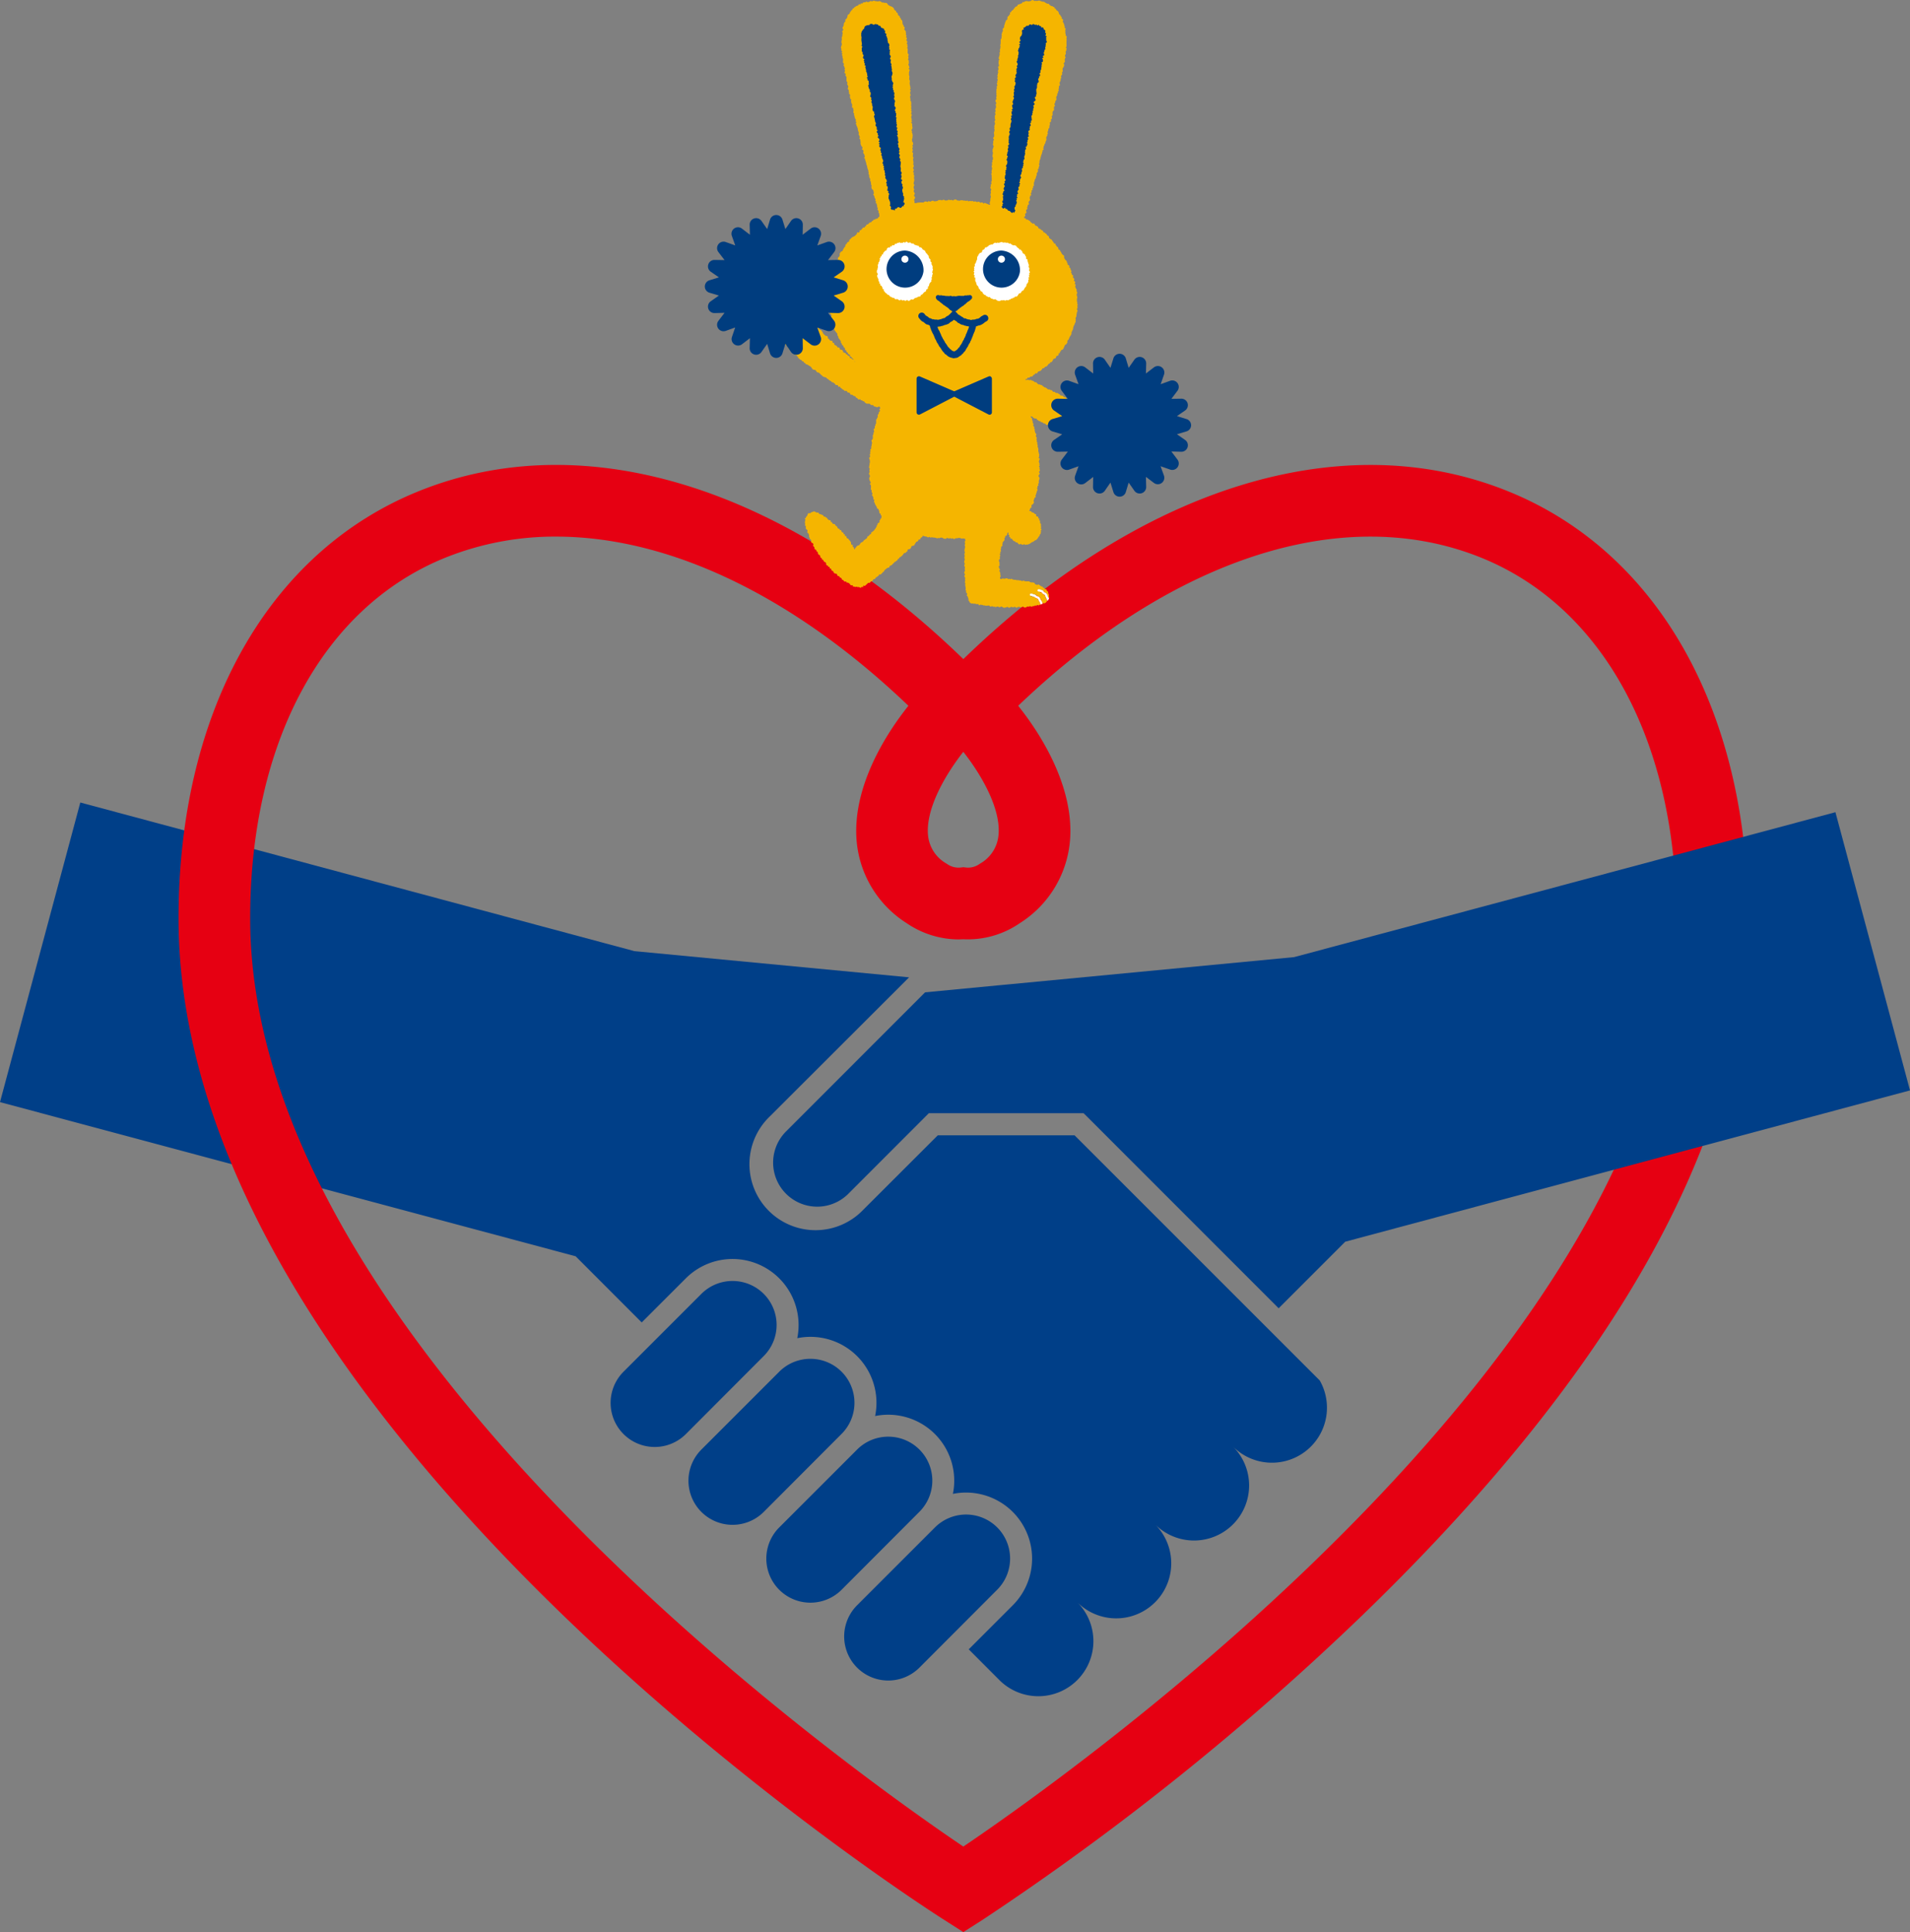
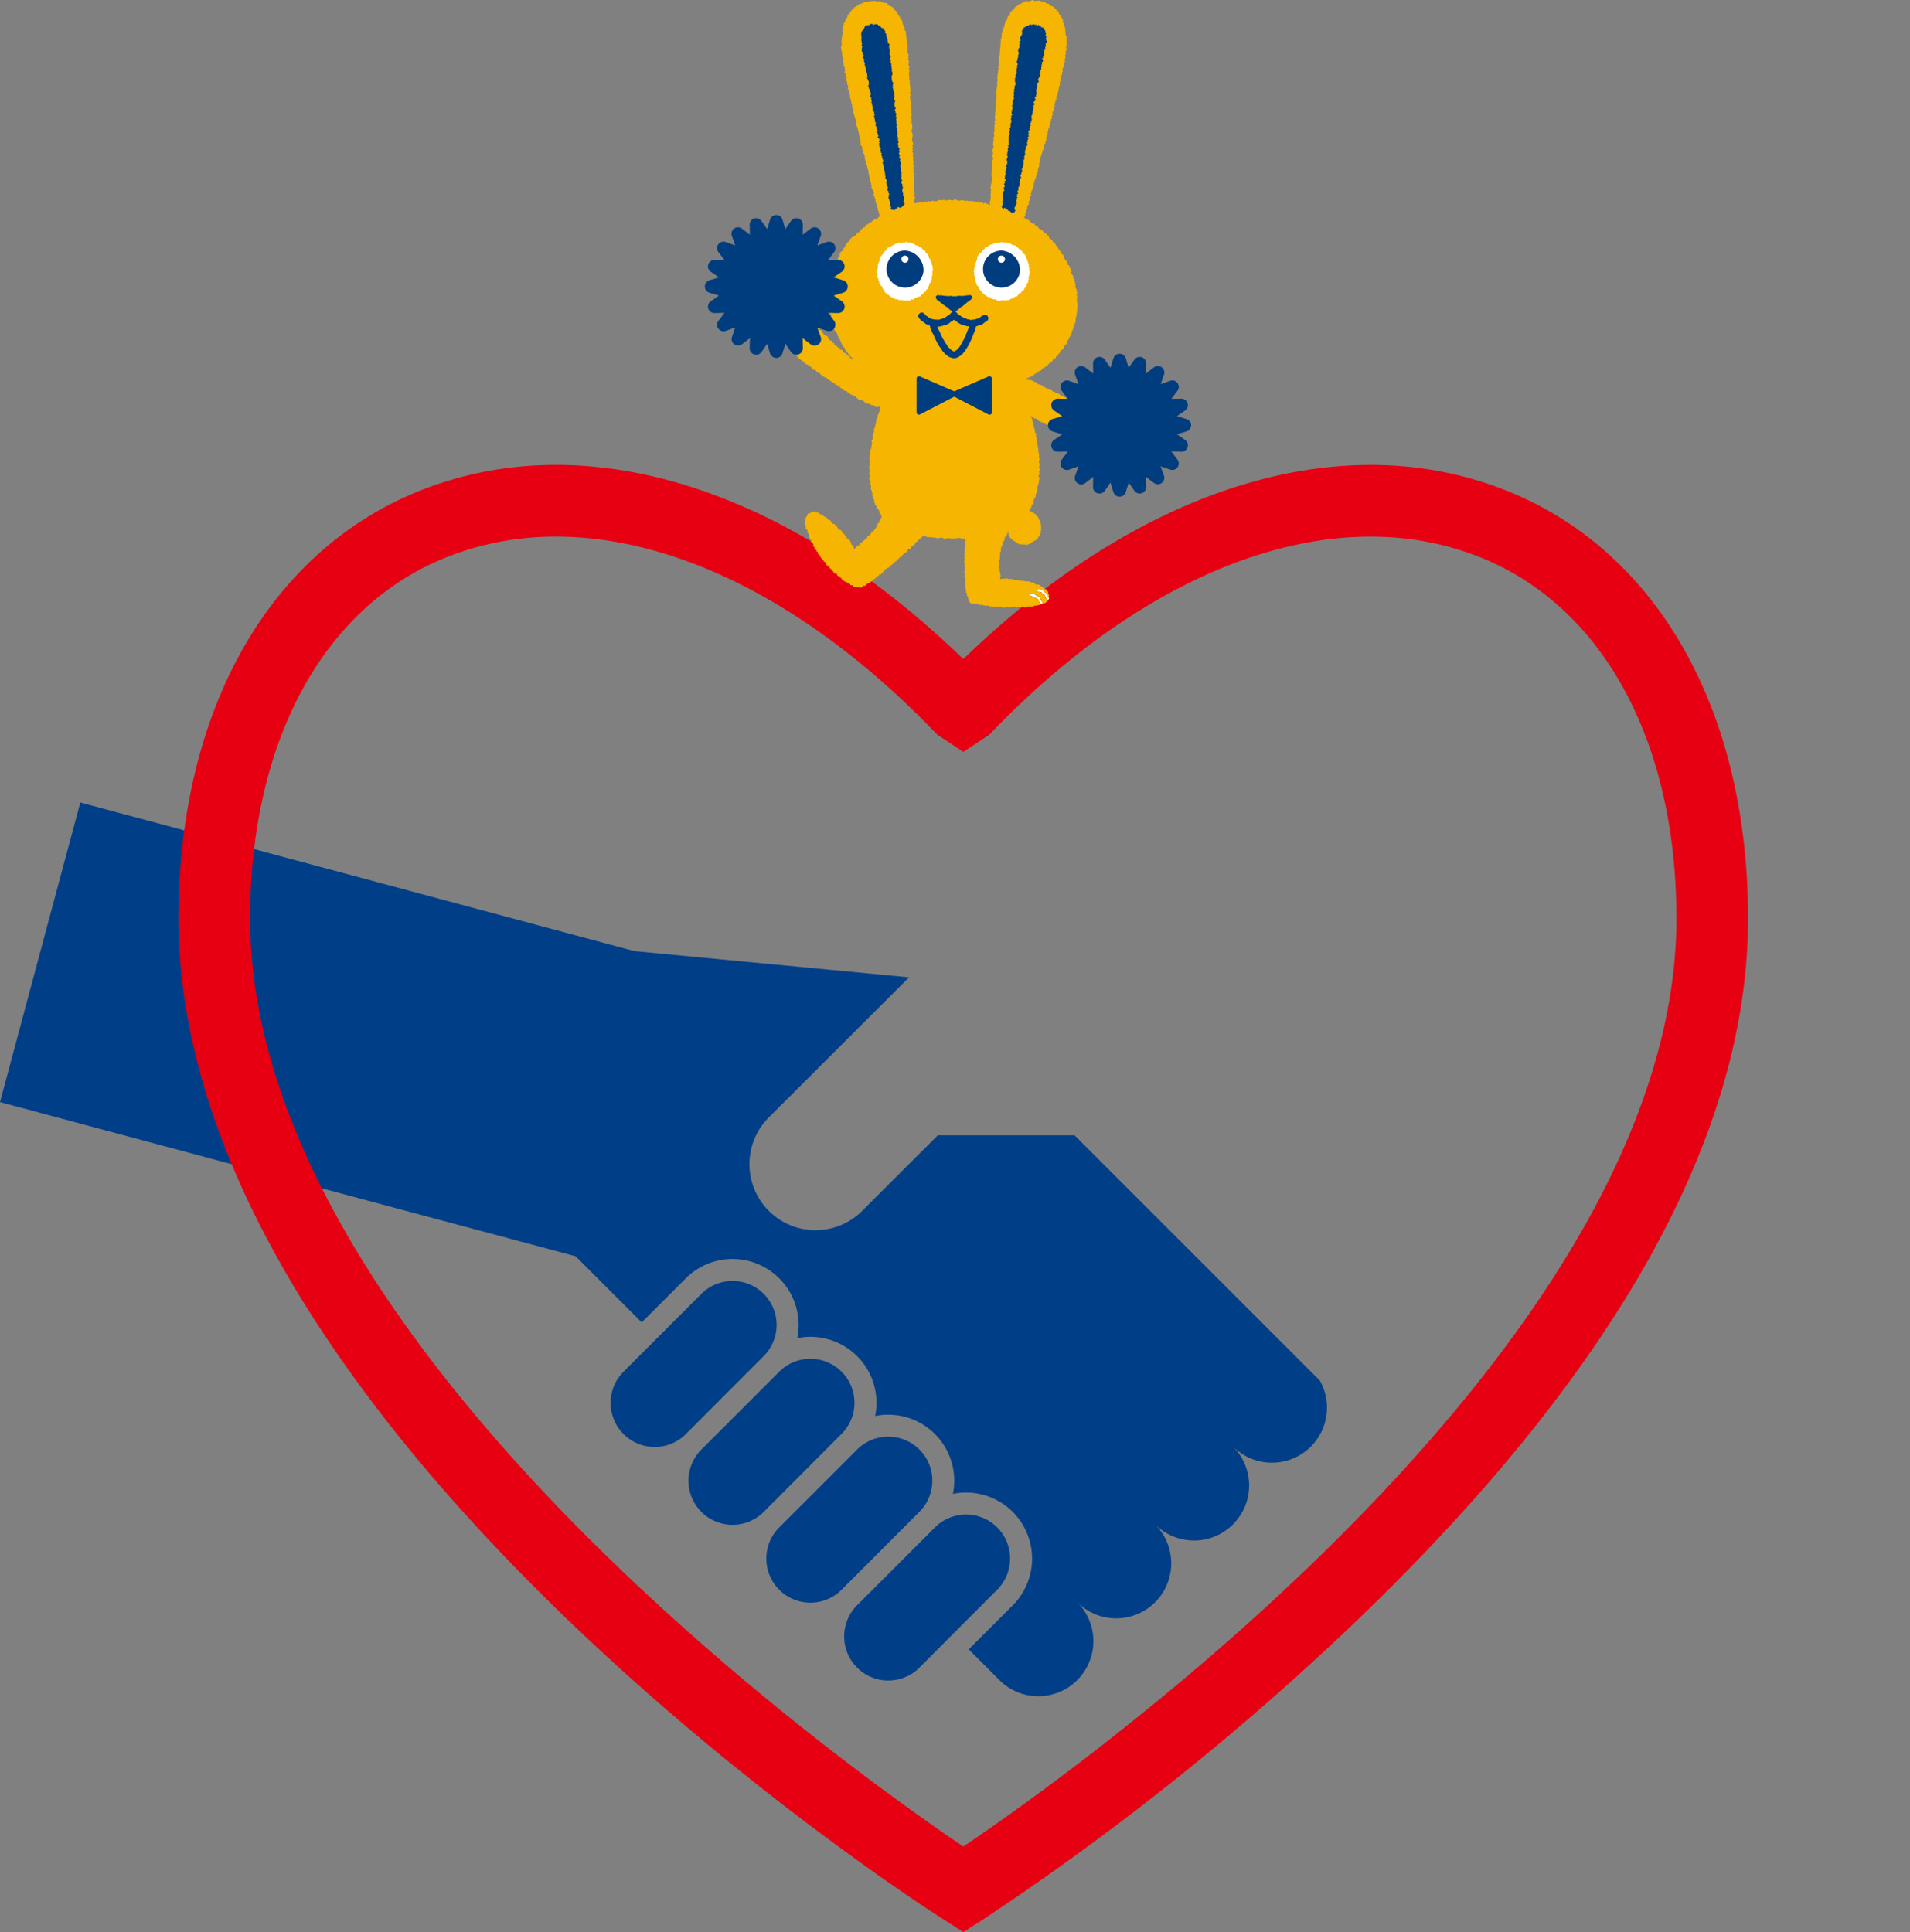
<svg xmlns="http://www.w3.org/2000/svg" viewBox="0 0 226.68 229.32">
  <rect x="0" y="0" width="226.68" height="229.32" fill="#808080" stroke="none" />
  <defs>
    <style>
      .cls-1{fill:#003f88}.cls-2{fill:#e60012}.cls-4{fill:#fff}.cls-5{fill:#003d7f}
    </style>
  </defs>
  <g id="レイヤー_2" data-name="レイヤー 2">
    <g id="レイヤー_4" data-name="レイヤー 4">
      <path d="M118.35 181.29a5.23 5.23 0 0 0-7.39 0l-9.24 9.24a5.23 5.23 0 1 0 7.4 7.4l9.23-9.25a5.23 5.23 0 0 0 0-7.39zM105.42 170.52a5.21 5.21 0 0 0-3.7 1.53l-9.24 9.24a5.23 5.23 0 0 0 7.4 7.4l9.23-9.25a5.22 5.22 0 0 0-3.7-8.92zM96.18 161.28a5.21 5.21 0 0 0-3.7 1.53l-9.24 9.24a5.23 5.23 0 0 0 7.4 7.4l9.23-9.25a5.22 5.22 0 0 0-3.7-8.92zM86.94 152.04a5.21 5.21 0 0 0-3.7 1.53L74 162.81a5.23 5.23 0 1 0 7.4 7.4l9.23-9.25a5.22 5.22 0 0 0-3.7-8.92z" class="cls-1" />
      <path d="M156.63 163.85l-29.1-29.1H111.3l-8.86 8.85a7.84 7.84 0 1 1-11.08-11.09L107.89 116l-32.6-3.11L9.53 95.25 0 130.81l68.32 18.3 7.84 7.85 5.24-5.24a7.84 7.84 0 0 1 13.22 7.11 7.83 7.83 0 0 1 9.24 9.24 7.83 7.83 0 0 1 9.23 9.24 7.84 7.84 0 0 1 7.11 13.22l-5.23 5.23 3.64 3.65a6.53 6.53 0 0 0 9.24 0 6.53 6.53 0 0 0 0-9.24 6.53 6.53 0 0 0 9.24-9.24 6.53 6.53 0 0 0 9.24 0 6.53 6.53 0 0 0 0-9.24 6.53 6.53 0 0 0 10.3-7.84z" class="cls-1" />
      <path d="M114.33 229.32l-2.29-1.46c-3.71-2.36-90.85-58.58-90.85-118.86 0-24.58 10.68-43.55 28.58-50.73 19.65-7.9 43.54-.43 64.56 19.96 21.01-20.39 44.9-27.85 64.55-19.96 17.9 7.18 28.58 26.14 28.58 50.73 0 25.51-15.39 53.33-45.74 82.68a318.33 318.33 0 0 1-45.1 36.18zM66 63.69a34.86 34.86 0 0 0-13.07 2.47C38.38 72 29.69 88.02 29.69 109c0 50.48 70.9 100.88 84.64 110.17 13.74-9.29 84.63-59.7 84.63-110.17 0-20.98-8.7-37-23.25-42.84-17.27-6.93-39.07.93-58.31 21.05l-3.07 2.03-3.08-2.03C96.61 71.9 80.5 63.69 66 63.69z" class="cls-2" />
      <path fill="#f5b500" d="M134.41 48.79l-.07-.12-.18.02-.06-.15-.15-.01-.13-.03-.09-.1-.13-.02-.12-.07-.13-.06-.14.09-.13-.04-.12.08-.13-.02-.12.06-.13.02-.14.01h-.14l-.11.08-.13.04-.09.11-.14.01-.1.09-.07.16-.17-.06-.1.1-.13.06-.14-.01-.11-.09-.11-.08-.14.02-.14-.01-.12-.03-.13-.03-.12-.07-.12-.04-.1-.1-.15.04h-.14l-.08-.17-.15.03-.13-.01-.14-.02-.1-.09-.1-.12-.12-.03-.15.02-.11-.08-.11-.07h-.14l-.13-.01-.09-.11-.12-.06-.1-.09-.12-.04-.13-.02-.14-.02-.09-.1-.1-.09-.12-.05-.16.04-.08-.14-.16.03-.12-.04-.11-.08-.11-.05-.09-.13-.15.02-.09-.12-.11-.07-.13-.02-.13-.03-.08-.14-.12-.04-.1-.09h-.14l-.13-.04-.09-.11-.16.02-.1-.1-.08-.11h-.15l-.1-.09-.15.01-.12-.06-.09-.09-.11-.08-.14-.02-.1-.09-.11-.06-.09-.11-.14-.02-.11-.07h-.15l-.11-.07-.1-.1-.09-.1-.15.01-.1-.09-.11-.08-.14-.02-.11-.09-.14.03-.14-.03-.14-.02-.15.04-.13-.06.11-.05.13-.03.06-.15.17.02.1-.08.11-.07h.15l.1-.08.08-.13.13-.03.07-.15.18.04.08-.12.08-.11.12-.05.14-.03.1-.08.09-.11.07-.12.15-.02.1-.09.09-.09.15-.03.09-.1.08-.11.08-.1.13-.05.06-.13.15-.03.08-.1.07-.12.05-.13.13-.06.14-.04.06-.13.04-.14.16-.03.1-.09-.01-.18.16-.04.01-.16.11-.08.04-.12.15-.05.1-.09.05-.13.05-.12.05-.12.07-.12.14-.06.06-.12.07-.11-.02-.16.08-.1.09-.1.05-.13.05-.12.06-.11.08-.11.06-.11.03-.13v-.15l.08-.1.03-.13.08-.11-.01-.14.06-.12.01-.13.09-.1.03-.13.05-.12.08-.12-.03-.14.05-.12-.05-.14.04-.13.07-.12.01-.13.01-.13.03-.12.01-.13.09-.13-.06-.13-.03-.13.08-.13-.02-.13-.01-.13.05-.13-.08-.13.04-.13-.07-.13.02-.13-.02-.13.06-.13-.02-.13-.03-.13-.04-.12.06-.14.02-.14-.08-.12.01-.13-.02-.13-.09-.11-.04-.13-.02-.13.07-.15-.15-.1.08-.15-.02-.13-.15-.09.06-.15-.03-.13-.13-.1.01-.13.01-.14-.16-.09v-.14l-.1-.1.08-.17-.09-.1-.03-.13-.03-.13-.14-.08.04-.16-.09-.1-.14-.08.01-.15-.09-.1-.01-.14-.09-.1-.1-.09-.07-.11-.06-.12.01-.15-.05-.13-.12-.07-.1-.1-.06-.12-.05-.12-.1-.09-.02-.14-.16-.05-.04-.13-.03-.14-.13-.06-.06-.12-.1-.09-.01-.16-.18-.02-.04-.13-.09-.09-.07-.12-.07-.11-.12-.07-.12-.07-.08-.1-.02-.16-.11-.07-.11-.07-.05-.14-.13-.06-.08-.1-.15-.03-.05-.13-.09-.1-.13-.05-.08-.1-.13-.05-.12-.06-.05-.14-.09-.09-.12-.06-.13-.04-.06-.14-.09-.1-.18.03-.08-.11-.12-.05-.07-.14-.11-.06-.11-.08-.12-.05-.14-.01-.07-.15-.16-.02.01-.15.14-.09-.04-.15.01-.13.15-.09-.01-.14-.04-.15.07-.11.11-.1-.06-.16.08-.11-.01-.14.14-.09.01-.13-.05-.15.09-.11.09-.11.01-.13-.06-.15.06-.12.01-.13.15-.09-.08-.16.07-.12.04-.12-.01-.14.13-.1-.04-.14.11-.1-.03-.15.13-.1-.04-.14.02-.13.01-.13.08-.12-.01-.13.07-.12.07-.11.02-.13.04-.13.07-.11-.04-.15.07-.12.08-.11.03-.13-.05-.14.12-.1v-.14l.04-.12.06-.12-.08-.16.08-.11-.01-.14.02-.12.03-.13.07-.12v-.13l.05-.12.03-.13.03-.12.07-.12.01-.13.06-.12-.01-.14.15-.1-.06-.15.05-.12.01-.13.08-.11.01-.13.11-.11v-.14l.06-.11.05-.12.01-.14-.03-.14.04-.12.1-.12-.02-.13.1-.11-.06-.15.04-.13.05-.12v-.14l.08-.11.07-.12-.03-.14.07-.12.01-.13-.03-.14.13-.11.04-.12-.03-.14.11-.11.03-.13-.06-.15.11-.11.01-.13-.01-.14.01-.13.06-.12.12-.11-.01-.13-.01-.14.02-.13.12-.11-.09-.16.03-.12.09-.12-.02-.14.11-.11.04-.12-.02-.14-.01-.14.07-.12.07-.12-.04-.14.13-.1-.04-.15.12-.1-.04-.15.03-.13.03-.12-.02-.14.13-.11V10l-.06-.15.07-.12.04-.12.05-.13-.02-.14.1-.11-.06-.14.05-.13.09-.11.01-.13-.02-.14.09-.11-.01-.14-.02-.14.03-.12.11-.11.02-.13.06-.12-.09-.15.07-.12.09-.11-.02-.14-.01-.13.04-.13.07-.12-.08-.14.02-.13.07-.12.02-.13-.05-.13.09-.12v-.13l.06-.13-.1-.13.08-.14-.01-.13.01-.13-.02-.13.02-.13-.02-.14.04-.13-.04-.13.03-.13.01-.14-.14-.12.03-.13-.06-.13.01-.13v-.14l-.02-.12.06-.15-.13-.11.01-.14-.04-.12-.03-.13-.05-.12-.06-.12-.06-.11.06-.17-.08-.11-.12-.09.03-.16-.12-.08-.03-.14-.13-.07-.05-.13-.04-.12-.06-.13-.11-.08-.11-.07-.05-.14-.13-.05-.04-.15-.14-.04-.1-.09-.15-.01-.1-.09-.11-.06-.08-.13-.15.01-.12-.06-.11-.06-.11-.08-.13-.05h-.13l-.13-.05-.12-.04-.13-.05-.14.03-.13.03-.13-.03-.13.03-.13-.07-.13-.05-.13.05-.12.09h-.13l-.13.03-.14-.05-.13.02-.13.02-.11.1-.15-.03-.08.16-.12.03-.12.06-.13.04-.13.04-.06.14-.11.08-.14.03-.05.14-.11.08-.06.12-.1.08-.12.07-.04.13-.15.06.04.18-.11.09-.05.12-.12.08-.06.12.02.15-.06.12-.14.08-.02.13-.07.12-.02.13-.04.13-.06.12.03.14-.09.11-.1.11.01.14.02.13-.1.12v.13l-.07.12.04.14-.04.13.01.13-.03.13-.09.12.02.14-.01.13v.13l-.01.13-.05.13.05.13-.03.13v.13l-.06.13.01.13.02.13-.08.12.04.14-.02.13-.04.12-.03.13-.05.13.1.13-.08.13-.01.13-.01.13v.13l.04.13.01.13-.12.13.05.13.02.13-.06.13-.02.13.05.13-.07.13v.13l-.06.12.08.14-.09.12.05.14.03.13-.08.13.04.13-.09.12.06.14.02.13-.11.12.06.14-.05.12-.03.13.03.14-.05.12.06.14-.05.12.05.14-.02.13-.05.13.08.13-.12.12-.03.13.04.14.08.13-.09.13.01.13.03.13-.01.13-.06.13-.03.13.06.13-.05.13-.04.13.09.13-.08.13-.03.13.02.13-.02.13.06.14-.04.13-.07.12.08.14v.13l-.06.13-.03.13.03.13-.04.13.05.14-.02.13-.03.13-.05.13.05.13-.01.13.02.14-.09.12-.05.13.11.14-.07.13-.04.13.03.13-.05.13.01.13.09.14-.05.13-.03.12-.06.13.01.14-.02.13.07.13-.05.13.01.13-.06.13.08.14v.13l.01.13-.1.12.06.14-.1.12.03.14v.13l-.05.13.01.13.06.14-.05.13v.13l-.05.13.06.13-.08.13.03.13.03.13-.02.14.03.13-.02.13.03.13-.07.13-.01.13.04.13-.12.13.04.13-.05.13-.02.13.11.14-.02.12-.06.13.05.13-.04.13-.03.13.03.13.03.14-.04.12-.03.13.01.13-.03.13-.04.13-.02.13.07.16-.16-.02-.12-.06-.12-.05-.13-.04-.12-.07-.15.11-.11-.15-.13.01-.14.03-.11-.11-.13-.02-.14.05-.13-.06-.12-.04-.14.06-.12-.1-.14.03-.13-.02h-.13l-.13.04-.12-.11-.14.07-.13-.06-.13.02-.13-.04-.13-.01h-.13l-.14.06-.12-.03h-.14l-.12-.11-.14-.01-.13.03-.13.1-.13-.09-.13.03-.13-.01-.13-.04-.13.09h-.13l-.14.01-.13-.09-.13.01-.13.07-.13-.06-.13.02-.13-.01-.13.11-.12.02-.13.02-.13.01-.14-.08-.13.02-.13.06-.12.05-.14-.1-.12.13-.14-.05-.13-.02-.13.04-.12.1-.13-.02-.13.01-.13-.01-.13.02h-.14l-.12.04-.13.02-.08.01-.08-.08.03-.13-.05-.13v-.12l.11-.14-.01-.13-.11-.12.01-.13.08-.14-.04-.12-.09-.13.01-.13.06-.13-.07-.13-.01-.13.02-.13.08-.13-.1-.13.01-.13.02-.13.04-.13.01-.13-.03-.13-.01-.13.03-.13-.01-.13-.09-.13.09-.13-.13-.12.05-.14.06-.13-.1-.13v-.13l.08-.13-.01-.13-.07-.13.04-.13-.01-.13-.01-.13-.03-.13.01-.13.05-.13-.09-.13.01-.12v-.13l.04-.14-.09-.12-.02-.13.08-.13-.07-.13v-.13l.08-.14-.1-.12.11-.14-.01-.13-.02-.13-.1-.12.01-.13-.02-.13.07-.14-.01-.13.03-.13-.02-.13-.01-.13-.08-.13.04-.13-.08-.12.06-.14.07-.13-.02-.13-.03-.13v-.13l.01-.13-.13-.13.11-.13-.07-.13.04-.13-.04-.13-.03-.13.03-.13.05-.14-.09-.13.03-.13.04-.13-.08-.13.07-.13-.07-.13.04-.14-.01-.12-.03-.14.04-.13-.03-.13.01-.13-.11-.13.03-.13-.03-.13-.01-.13-.02-.13.09-.14-.07-.12-.01-.14.02-.13.06-.13-.11-.13.1-.14-.06-.12.01-.14-.05-.12-.01-.14-.02-.12.03-.14v-.13l-.06-.13-.02-.13.02-.13.01-.13-.05-.13-.01-.13.01-.13v-.13l.06-.14.01-.13-.12-.12.11-.14-.05-.13-.05-.13-.04-.12.08-.14-.04-.13.04-.13-.11-.12.02-.14.04-.13-.05-.13.04-.13.02-.13-.12-.12v-.26l.01-.14V5.8l-.08-.12.09-.14-.07-.12.05-.13-.12-.12.08-.14-.01-.13-.11-.12.05-.13.03-.14-.13-.11.1-.15-.11-.11.04-.14-.04-.12.01-.14-.07-.12-.12-.1.03-.14.03-.14-.13-.1-.01-.14-.1-.1-.02-.13-.02-.13-.01-.14-.06-.11-.11-.1-.02-.13-.11-.08-.01-.15-.12-.08-.09-.09-.01-.15-.08-.1-.12-.07-.02-.15-.12-.06-.09-.09-.04-.14-.09-.1-.11-.08-.12-.06-.12-.04-.12-.06-.11-.07-.08-.11-.09-.11-.13-.04-.15.02-.11-.06-.14.02-.11-.07-.12-.07-.12-.05-.14.05-.12-.01-.13-.02-.13-.01-.13-.06-.13.05-.12.05-.14-.07-.12.09-.12.05-.13.01-.15-.07-.11.1-.14-.01-.13.03-.09.13-.16-.04-.08.15-.17-.05-.07.14-.12.06-.14.03-.09.1-.12.05-.08.12-.13.05-.04.14-.11.07-.07.12-.09.1-.03.14-.11.08-.11.08-.04.13-.02.14-.06.11-.07.11-.13.09.05.16-.09.1-.08.11-.04.13v.13l-.05.13-.07.12-.04.12.11.16-.06.12-.1.12.09.14-.03.13-.02.12v.14l-.06.12-.02.13.03.13-.03.13-.02.13-.01.13.05.13-.01.14-.04.13-.05.13v.13l.07.13-.05.14.14.12-.11.14.12.12-.06.14.05.12.03.13-.01.13.08.12-.02.13.01.13-.04.14.11.11.03.13-.05.14.09.11.03.13.05.12-.06.15.08.11-.07.15.01.13.15.1-.07.15.09.12.06.12-.01.13v.27l.04.12.09.12-.06.14.05.12.07.12.03.13-.07.15.02.13.12.1-.03.14.06.12-.03.15.12.1.02.13-.03.14.03.12.03.13.13.11-.07.14.06.12-.01.14.1.11v.27l-.01.13.15.1-.01.14.05.12-.03.14v.14l.11.1-.05.15.08.12v.13l.05.12.05.12.08.12-.08.15.14.11-.11.15.08.12.02.13.07.12.04.12.05.13v.13l.04.12.04.13.05.12-.05.15.07.12.05.12.04.13-.07.15.12.1.01.14.02.13.01.13-.01.14.06.12.04.12.1.11.04.13-.08.15.15.1.05.13-.05.14.05.13.09.11.02.13.05.13-.1.16.13.1-.01.14.07.12.01.13.07.12-.01.13.06.12.04.13.02.13.03.13.05.12.05.13v.13l.05.13-.05.14.1.11-.01.14.02.13.05.13.08.11-.04.14.07.12.03.13.02.13v.14l.08.11-.05.15.03.13.04.12.13.1.06.12.01.14.05.12-.09.16.07.11.07.12.01.13.07.12.06.12-.05.15.12.1-.08.15.15.1v.13l.05.13-.02.14.1.11-.06.15.07.11.09.11-.04.15.09.11.01.13.02.12v.13l-.1.06-.08.12-.11.08h-.15l-.09.1h-.15l-.08.13-.12.05-.08.12-.13.04-.12.05-.08.11-.11.07-.14.03-.05.15-.11.07-.07.12h-.17l-.07.11-.1.09-.07.11-.17.02v.19l-.11.08-.18-.03-.03.18-.09.09-.09.1-.1.08-.12.06-.13.06-.11.08-.08.1-.1.08-.09.1-.01.16-.14.06-.11.08-.03.14-.13.06-.04.14-.02.14-.11.08-.06.12-.07.11-.04.13-.09.1-.15.06-.06.11-.08.11.02.16-.03.13-.08.11-.11.09.01.15-.05.12-.06.11-.15.08-.05.12v.14l-.09.11.06.16-.05.12-.1.1-.01.13-.05.12-.08.12-.02.13-.05.12-.02.13.01.14-.05.12-.09.11.02.14-.01.13-.09.12.1.15-.13.11-.02.13-.03.13.04.13.03.14-.1.12-.01.13.05.14-.04.12.02.13-.08.13.08.14-.09.12.12.14-.1.13.1.13-.09.13-.01.13.02.13.11.13-.07.13.05.13-.04.13-.01.14.07.12.04.13.04.12-.08.15.02.13.13.11.05.12-.07.15.03.13.03.12.1.11-.06.15.09.11-.01.14.14.1.04.12.01.13.07.12L99 39l.03.13.05.12.09.1.08.12.1.09.03.13.01.14.1.1v.14l.07.11.09.1.06.12.09.1-.02.16.1.09.03.14.1.09.08.1.04.13.12.08.03.14.04.12.13.07.01.16.14.06.04.14.11.08.13.06v.17l.12.06.1.09.07.11.11.08.05.14.07.11.18.1-.19-.08-.04-.15-.11-.08-.12-.05-.09-.11-.15-.02-.04-.15-.09-.1-.13-.04-.07-.12-.14-.04-.06-.13-.14-.04-.13-.05-.04-.15-.07-.11-.13-.05-.16-.02-.02-.17-.1-.08-.17-.01-.05-.13-.11-.08-.12-.06-.11-.08v-.18h-.18l-.01-.19-.11-.07-.16-.01-.09-.1-.08-.1-.12-.07v-.18l-.09-.1-.16-.01-.1-.09-.1-.08-.09-.09-.06-.12-.06-.12-.08-.1-.08-.11h-.18v-.18l-.18-.04.01-.14-.07-.13.09-.14-.1-.13.08-.13.04-.13-.03-.13-.09-.13.04-.13-.04-.13.02-.13-.09-.12-.01-.13-.07-.11-.05-.12-.01-.13-.03-.15-.11-.08-.1-.09-.08-.09-.1-.1-.12-.04-.13-.05-.12-.05-.1-.09-.11-.06h-.14l-.1-.12-.13-.02-.14.04-.13.01-.13-.12-.12.1-.14-.08-.14.01-.1.13-.13.03-.09.09-.14.02-.12.05-.13.05-.09.1-.01.18-.11.07-.09.09-.13.08-.05.12.01.15-.14.08v.15l-.11.09.05.16-.08.11.03.14-.09.11-.08.12.04.14-.05.13.04.13-.07.13-.02.13-.02.13-.05.13.04.13.01.13-.04.13.11.13-.05.13.06.13.01.13v.13l-.05.14.08.12-.03.14.1.11.07.11.01.13-.03.16.1.09.15.06.06.12.04.12.08.11.09.1.15.03.07.12.07.11.08.1.05.14.15.03.09.1.14.03.08.11.11.07.03.16.12.06.08.11.13.05.1.07.08.11.15.03.05.14.13.04.07.12.14.04.12.05.11.08.11.07.11.06.08.11.08.11.08.11.13.04.15.02.1.08.07.13.11.08.14.02.1.08.1.1.09.1.11.07.08.1.13.06.13.04.13.03.09.1.11.08.11.07.09.1.12.05.11.08.09.1.15.01.09.1.11.07.07.14h.15l.13.04.04.18.18-.04.07.14.11.06.09.1.12.06.1.08.1.09.16-.02.11.07.07.13.15.01.11.05.05.17.14.03.14.02.08.11.14.03.11.05.07.14.13.04.09.12.11.07.17-.05.08.13.14.01.1.1.14.01.08.14.11.07.11.07H103.14l.12.04.1.12.13.01h.14l.09.15.13.03.13.03.12.06.15-.08h.13l.08.11.01.1-.12.09.09.17-.06.12-.1.1.01.14-.1.11-.04.12.04.15-.09.11-.03.13-.11.1.03.15-.03.12.04.15-.11.1.02.14-.1.11.02.14-.04.12-.11.11.04.14.03.14-.09.11.01.14-.05.12-.05.12.03.14-.02.13-.01.13-.14.11.01.13.05.14v.13l-.05.13.01.13-.06.12.02.14-.03.12-.12.12.08.14-.1.12.07.14-.09.12.02.13.03.14-.11.12v.13l.06.14.01.13.02.13-.04.13-.01.13-.02.13-.02.13-.03.13.09.13-.03.13-.01.13.04.13-.08.14v.13l.08.12.03.13-.06.14-.04.13.04.13.03.13.09.12.03.13-.12.15.14.11.01.13v.13l-.01.13-.01.14.11.11-.03.14.06.12.07.12-.09.16.09.11.05.12.06.12-.04.14.15.1-.06.15.04.13.07.12.03.12.07.12.07.11.06.11.03.14.15.07.04.12.06.11.02.15.02.13.14.07v.16l.12.07-.04.12.01.14-.12.1-.03.13-.1.09.04.17-.12.09-.13.07-.01.15-.09.1-.02.14-.08.11-.06.12-.09.09-.07.12-.11.08-.09.09-.14.06v.17l-.14.06-.08.1-.09.1-.13.05-.04.15-.08.11-.12.06-.1.09-.11.07-.07.13-.12.06-.12.06-.09.1-.07.12-.09.1-.14.03-.12.07-.07.12-.1.08-.02.07-.05.13-.09-.13-.02-.14-.14-.07.04-.18-.17-.05-.06-.12v-.16l-.08-.11-.07-.11-.11-.09-.05-.12-.15-.05-.08-.11-.02-.15-.18-.03.01-.17-.16-.05-.01-.16-.15-.04-.08-.1-.04-.15-.16-.03-.06-.13-.14-.04-.08-.1-.05-.14-.12-.07-.09-.09-.06-.13-.17-.01-.11-.07-.05-.14-.15-.03-.01-.19-.16-.02-.12-.06-.09-.09-.07-.13-.12-.05-.1-.09-.15-.01-.07-.14-.12-.06-.12-.05-.13-.04-.12-.04-.08-.15-.14.01-.13-.03-.12-.07-.12-.05-.14.05-.12.04-.12.05-.09.09-.18-.02-.1.09-.04.14-.06.12-.1.09-.03.12-.14.09.1.15-.06.12-.01.13-.01.13.06.12-.07.14.13.11v.13l-.02.14.09.11.12.09v.13l-.03.16.13.08.05.12.05.12-.02.15.06.11.02.14.11.09.08.11-.03.15.06.12.15.07.08.11-.05.17.07.11.1.09v.15l.07.11.15.06.01.15.13.06.04.13.03.14.1.09.12.07.04.13.03.14.14.06.02.15.14.05.06.12.07.11.14.06.09.09.01.16.06.12.15.04.05.13.16.03v.17l.17.03.03.15.09.1.13.05.05.14.08.1.14.04.15.03.05.14.07.11.16.02.06.13.12.06.11.07.04.16.14.03.08.11.1.09.17-.02.07.13.15.01.11.06.1.07.08.13.11.07.15-.03.07.17h.14l.12.05.14-.04.12.05.13-.01.12.04.14.06.1-.12.17.03.02-.18.18.04.11-.08.09-.1.11-.08.08-.11.16.02.1-.08.09-.1.13-.04.1-.09.05-.14.16-.01.09-.1.07-.12.13-.04.08-.1.12-.06.04-.15.19.03.08-.11.11-.08.07-.11.12-.06.05-.14.1-.09.1-.08.1-.08.12-.06.15-.03.04-.15.11-.07.13-.05.09-.09.09-.1.1-.08.07-.11.13-.05.1-.09.11-.07.06-.14.12-.05.06-.13.13-.06.09-.09.12-.07.07-.11.08-.1.08-.11.17-.01.07-.11.13-.06.02-.16.09-.1.16-.02.11-.07.07-.12.04-.15.14-.05.15-.03.08-.1.06-.13.08-.1.06-.12.15-.03.08-.11.06-.13h.17l.04-.15.09-.08.12-.07.07-.15.15.05.13.05.13-.01.12.08.13.03.14-.07.12.11.13-.07.13.04.13.01.13.01.13.03.13.06.13-.05.13.03.13-.07.14-.01.12.04.13.09.13.01.13.01.14-.12.12.06.13.02.14-.05.13.09.13-.08.13.1.13-.01.13-.1.13.04.13-.05h.26l.14.08.13-.02h.13l.13.03.12-.07-.08.05.02.13.03.13-.11.13.07.13-.01.13-.05.13.05.13.01.12-.04.13-.02.13-.02.13.02.13.04.13-.07.13.01.13.04.13-.04.13v.13l.05.13-.04.12-.04.14v.12l.08.13-.05.13-.03.13.08.13.01.13-.04.13.05.13-.04.13-.06.13.03.13.08.13-.09.13.01.13.1.13-.03.13.01.13.01.13-.06.14.09.12-.04.14.02.13.02.13.03.12v.14l-.03.13.1.12-.05.14.1.11.07.12-.08.15.11.11.04.12.05.12.02.13v.14l.1.09.04.13.12.08.12.06.14-.03.12.06.14-.04.12.07h.13l.13-.01.11.17.15-.1.12.03.13.01.12.06.14-.01.12.05.14-.02h.12l.14-.02.12.13.13-.01.13-.04.13.08.13-.02.13.06.13-.05.13-.03.13.07.13.02.13-.09.13.04.13.09.13.02.13-.03.13-.03.13-.05.13.11.13-.02.13-.08.13.01.14.05.13-.07.13.03.13.09.13-.08.13-.04.13.03.14.04.13-.07.13-.02.13.1.14.01.12-.06.13-.07.13.03.13-.06.13.02.14.04.12-.09.13.03.12-.1.14.05.11-.11.15.07.11-.08.14-.02-.02-.09-.05-.11-.05-.1-.05-.1-.01-.04-.09-.09-.04-.1-.02-.13-.12-.01-.14.03-.02-.1-.1-.07-.06-.1-.14.12-.05-.07-.1-.02-.1-.05-.07-.07v-.09l.05-.05.07-.11.13.06.02.06.1.07.13-.1.06.06.13.03-.01.06.1.03.08.05h.05l.1.1.01.04.15.04-.04.08.1.1.06-.01-.07.16.16.03-.03.07.04.13.1.11-.08.04.1-.01.07-.03.16.01.11-.08.09-.1.08-.09-.07-.05.06-.06-.02-.1-.1-.06.06-.05-.17-.05.04-.08.03-.14-.1-.07-.06-.03-.08-.06h-.07l-.06-.13-.02-.01-.07-.09-.09-.03h-.11l-.01-.01-.07-.13-.12-.03-.09.02-.01-.1.04-.06h.08l.13-.02.02.03.13.01.14-.03.03.07.06.13.11-.07.03.13.06.07.12.03.05.04.09.11.02.04.04.13v.02l-.03.13.07.1.12.06.02.05h-.01l.04-.13-.05-.13.02-.13-.02-.13-.08-.1.01-.16-.1-.09-.09-.09-.04-.15-.18.01-.05-.15-.15-.02-.06-.14-.14-.02-.11-.08-.11-.07-.11-.09-.16.06-.12-.04-.13-.04-.08-.17-.13-.02-.12-.04-.14.02-.13-.05-.11-.08h-.27l-.14-.01-.13-.01-.11-.09-.15.08-.13-.04-.12-.05-.14.01-.12-.05-.14.03-.13-.06-.13.01-.13-.02-.13-.04-.12-.08-.14.07-.12-.06-.14.04-.12-.1-.13.01-.14.04-.13.01-.13-.05-.13.08-.17-.02-.02-.17.09-.15-.05-.13v-.13l-.01-.13-.04-.12-.08-.13.1-.14-.09-.12-.04-.13-.03-.13.13-.14-.06-.13.04-.13-.05-.13-.04-.14.02-.13.12-.12-.04-.14.02-.13.06-.12-.09-.15.11-.11-.05-.14.12-.11-.07-.15.06-.12v-.14l.03-.12.14-.1-.03-.15.04-.12.01-.14.09-.11.1-.1.04-.12-.03-.16.1-.09-.01-.15.17-.06.06-.12.03-.13.06-.16.09.14-.04.16.15.06-.05.18.14.07.02.15.17.02.07.11.09.1.09.08.14.02.08.13.14-.01.1.09.09.13.14.01.14-.04.12.08.12.02.14-.09.13.11.12-.06.14.02.12-.05.13-.04.1-.08.11-.07.1-.07.13-.03.1-.09.1-.07.13-.05.1-.08.08-.1.07-.11.07-.11.1-.1.01-.13.11-.1.02-.13.03-.13-.03-.14.11-.11-.11-.14.06-.12-.04-.13v-.13l.01-.13-.09-.11-.04-.12.04-.15-.14-.08.05-.17-.15-.07.01-.16-.16-.04-.1-.08v-.19l-.15-.03-.09-.09-.11-.08-.14-.02-.09-.11-.12-.04-.12-.03.06-.1.04-.13.06-.11.13-.08-.03-.17.04-.12.14-.08.07-.11.07-.12-.07-.16.05-.12.04-.13.04-.12.15-.09-.06-.15.07-.12.02-.13.06-.12.01-.13.07-.11.03-.13-.06-.15.06-.12-.01-.13.14-.11-.08-.14.11-.12-.01-.13-.01-.14.06-.12.03-.13-.01-.13-.11-.14.02-.13.1-.13.03-.12-.11-.14.12-.13.01-.13-.06-.13.04-.13-.1-.13.1-.13-.05-.13.02-.13-.08-.13.01-.13.05-.13.05-.14-.14-.12.07-.14-.01-.13.03-.13-.07-.12v-.14l-.06-.12.02-.14-.01-.13-.02-.13-.07-.12.03-.13-.04-.13-.03-.13.02-.13-.09-.12.04-.14-.08-.12.08-.15-.09-.12-.05-.12.07-.15-.04-.12-.1-.11-.02-.13-.05-.13.03-.13-.09-.12.04-.14-.09-.11-.07-.12.07-.15-.1-.11-.02-.13v-.14l-.09-.11.05-.15-.12-.1-.06-.11.02-.09.07.04.12.05.09.12.11.05.14.03.14.01.06.15.13.04.09.11.15-.01.08.12.15.01.1.08.11.08h.14l.09.11.12.06.15-.02.07.15.12.05.12.04.13.05.09.1h.14l.11.08.09.1.11.08.12.04.13.04.12.05h.14l.13.05.08.11.1.1.16-.02.07.15.17-.07.11.08.1.09.11.08.13.02.11.09.1.08.15-.01.12.04.12.07.1.1.12.05.11.08.12.04.12.05.15-.01.11.08.1.1.11.06.16-.04.11.09.11.07.11.08.13.03.13.01.11.1.14-.02h.14l.1.11.12.05.14.01.13.02.12.03.12.06.12.07h.13l.12.08h.14l.14-.08.12.12.13-.04.12-.07.15.08.13-.02.11-.09.12-.07.12-.05.13-.02.11-.06h.14l.09-.13.16.04.11-.07.09-.11.11-.07h.15l.05-.17.18.03.1-.08.06-.15.1-.08.14-.03.13-.06.04-.14.1-.09.09-.1.13-.06.06-.12.13-.07.02-.14.08-.11.06-.11.02-.14.13-.08.06-.12.01-.13.11-.11.02-.13.05-.13-.03-.13-.06-.14.09-.13-.12-.12.07-.15-.1-.11-.05-.11-.05-.13-.07-.11-.12-.07-.03-.14-.09-.1-.14-.05-.06-.12z" />
      <path d="M124.47 70.98l-.07-.1-.05-.08-.02-.1v-.04l-.06-.12-.02-.04-.1-.1a.15.15 0 0 0-.04-.04l-.12-.04-.07-.06-.07-.1-.02-.02-.1-.08-.05-.02-.12-.03-.11-.05-.04-.01-.13-.01a.13.13 0 0 0-.02.27h.1l.1.05h.02l.1.03.07.06.08.08.01.02.1.09.04.02.1.04.05.06.04.09.02.12a.13.13 0 0 0 .02.05l.07.1v.01l.06.09.02.1.02.03.03.07a.77.77 0 0 0 .19-.28v-.01a.15.15 0 0 0-.03-.05zM123.73 71.59l-.05-.13-.05-.12-.02-.04-.07-.08-.05-.1v-.02l-.07-.12-.02-.04-.1-.09-.02-.02-.12-.07h-.03l-.1-.04-.08-.06-.02-.02-.11-.07a.16.16 0 0 0-.06-.02h-.1l-.1-.06a.16.16 0 0 0-.05-.02l-.13-.02a.13.13 0 0 0-.15.12.13.13 0 0 0 .12.15l.1.01.1.06a.13.13 0 0 0 .05.01l.1.01.08.05.1.08a.13.13 0 0 0 .04.03l.12.03.1.05.06.07.05.1.05.11.02.04.07.08.04.1.04.12.02.08.25-.09-.01-.06z" class="cls-4" />
      <path d="M117.24 37.56a.4.4 0 0 0-.56-.13l-.1.06-.1.05a.4.4 0 0 0-.08.06l-.09.08-.07.06-.07.04-.08.04-.05.01-.08.01a.4.4 0 0 0-.15.04l-.05.03-.06.01h-.03l-.07.02h-.08a.4.4 0 0 0-.18.02l-.04.02h-.1l-.07-.03a.37.37 0 0 0-.1-.02l-.1-.01-.08-.03a.27.27 0 0 0-.05 0l-.05-.01-.04-.03a.44.44 0 0 0-.15-.06l-.11-.01-.06-.02h-.01l-.05-.05a.4.4 0 0 0-.2-.12.38.38 0 0 0-.1-.08l-.1-.06-.1-.07-.03-.01-.07-.04-.05-.05-.07-.08-.08-.1a.41.41 0 0 0-.16-.11.12.12 0 0 0 .02-.01l.08-.07.1-.05a.28.28 0 0 0 .1-.09l.03-.05.06-.03a.24.24 0 0 0 .1-.07l.05-.07.07-.03a.28.28 0 0 0 .05-.04l.09-.07.09-.06.11-.06a.27.27 0 0 0 .1-.1l.02-.04h.04a.25.25 0 0 0 .1-.07l.1-.1.02-.01.07-.08.07-.05.1-.06.03-.02.11-.07.03-.03.1-.09.1-.1a.27.27 0 0 0-.25-.44l-.1.02h-.1a.35.35 0 0 0-.07 0l-.08.02h-.09a.26.26 0 0 0-.13 0l-.1.05h-.17a.27.27 0 0 0-.09 0h-.09l-.09-.01a.3.3 0 0 0-.07 0h-.14l-.02.01-.13.02h-.02l-.1.03h-.1l-.13-.02a.23.23 0 0 0-.07 0l-.1.02-.08-.01-.12-.04a.28.28 0 0 0-.15.01l-.07.02-.06-.01h-.05l-.14-.01h-.13l-.1-.01-.13-.03a.25.25 0 0 0-.12 0h-.05l-.05-.02a.3.3 0 0 0-.13-.02l-.12.01h-.09l-.08-.03a.27.27 0 0 0-.3.4l.07.11a.28.28 0 0 0 .08.08l.11.07a.21.21 0 0 0 .05.03l.05.02.03.04a.25.25 0 0 0 .08.08l.1.07.08.07.04.03.08.05.07.08a.27.27 0 0 0 .07.05l.1.05.08.06.02.02.11.08.03.01.08.05.07.07.03.02.08.05.05.08a.25.25 0 0 0 .09.08l.1.05.08.07.02.02.1.07a.38.38 0 0 0-.12.09l-.1.1-.03.03-.06.07-.08.06-.02.03-.06.05-.05.04-.11.05a.35.35 0 0 0-.06.03l-.1.08a.49.49 0 0 0-.06.05l-.05.05-.03.02-.07.02-.1.02a.41.41 0 0 0-.09.03l-.12.05-.07.03-.09.01a.62.62 0 0 0-.07.02l-.07.02-.09.01h-.02l-.04.01-.05-.01a.43.43 0 0 0-.1-.02H110.92l-.1-.03a.38.38 0 0 0-.1-.01h-.08l-.08-.05a.52.52 0 0 0-.1-.05l-.11-.03-.05-.01-.04-.03-.09-.08a.44.44 0 0 0-.06-.05l-.11-.07-.02-.01-.09-.05-.04-.03-.06-.08-.08-.1a.4.4 0 0 0-.63.52l.09.1.08.1a.41.41 0 0 0 .05.06l.1.08a.37.37 0 0 0 .07.05l.11.05.07.05.07.06.02.02.11.09a.45.45 0 0 0 .1.06l.13.04.04.01.08.02.06.04a.4.4 0 0 0 .07.03l.03.07.02.05.01.07a.39.39 0 0 0 .07.18l.02.04v.05a.33.33 0 0 0 .04.1l.05.11.05.12.06.12a.3.3 0 0 0 .03.06l.05.08.04.08.05.12v.02l.05.09.03.1.01.02.05.12.03.04.06.11.04.08.03.09a.4.4 0 0 0 .09.15l.04.05.02.05a.38.38 0 0 0 .05.08l.04.06.02.06a.4.4 0 0 0 .09.14l.07.09.06.08.05.08.06.1.03.05.07.1.08.1a.39.39 0 0 0 .1.1l.02.02.02.03a.4.4 0 0 0 .18.18l.06.03.05.05.1.09a.4.4 0 0 0 .06.04l.1.07a.47.47 0 0 0 .09.04l.12.04a.28.28 0 0 0 .04.02l.12.02.11.04a.42.42 0 0 0 .18 0l.13-.02.14-.02a.4.4 0 0 0 .15-.06l.12-.08.02-.01.07-.06.1-.05a.4.4 0 0 0 .12-.1l.04-.06.06-.04a.41.41 0 0 0 .13-.15l.02-.03.02-.02a.47.47 0 0 0 .1-.1l.08-.1a.39.39 0 0 0 .06-.13l.02-.04.03-.04a.49.49 0 0 0 .05-.07l.04-.08.06-.08a.41.41 0 0 0 .07-.12l.03-.1.05-.07.05-.1.06-.08a.4.4 0 0 0 .07-.16l.01-.04.02-.03a.4.4 0 0 0 .08-.14l.02-.08.04-.08a.4.4 0 0 0 .05-.12l.01-.06.03-.05a.37.37 0 0 0 .05-.11l.02-.1.04-.08a.44.44 0 0 0 .03-.05l.02-.08.04-.08a.46.46 0 0 0 .03-.06l.05-.13v-.01l.04-.13v-.02l.04-.12.03-.1.01-.04.03-.11.07-.01a.37.37 0 0 0 .13-.04l.05-.03h.05a.34.34 0 0 0 .09-.02l.12-.04a.54.54 0 0 0 .06-.02l.12-.06.02-.02.11-.06.05-.04.1-.08h.01l.06-.06.07-.04.03-.02.11-.06a.4.4 0 0 0 .13-.56zm-2.26 1.32l-.04.1-.03.09-.04.08a.33.33 0 0 0-.04.09l-.03.1-.04.09a.42.42 0 0 0-.03.07l-.02.07-.04.06a.37.37 0 0 0-.05.14l-.01.06-.04.06a.5.5 0 0 0-.03.09l-.01.05-.04.04a.41.41 0 0 0-.08.17l-.01.05-.03.03-.03.05-.06.1-.06.12a.5.5 0 0 0-.03.07l-.02.06-.04.05a.35.35 0 0 0-.04.06l-.04.08-.06.06a.41.41 0 0 0-.08.15l-.02.06-.05.04a.43.43 0 0 0-.14.15l-.01.03-.03.02a.45.45 0 0 0-.08.08l-.03.04-.05.02a.48.48 0 0 0-.06.04l-.09.07-.03.02h-.04l-.04.01h-.04l-.02-.01-.1-.03-.05-.02-.04-.02-.07-.07-.1-.08a.37.37 0 0 0-.1-.07.4.4 0 0 0-.12-.15l-.05-.04-.04-.05-.06-.08-.05-.1-.02-.02-.07-.1-.01-.03-.08-.1-.03-.03-.03-.04-.01-.04a.4.4 0 0 0-.06-.12l-.05-.06-.03-.08a.42.42 0 0 0-.08-.11l-.03-.03v-.04a.56.56 0 0 0-.04-.07l-.06-.12-.06-.1-.03-.08-.04-.1-.02-.06-.05-.1-.05-.11-.05-.12a.53.53 0 0 0-.03-.07l-.06-.07-.04-.09-.05-.11-.03-.08-.01-.07a.33.33 0 0 0-.02-.05h.05l.12-.02.12-.01a.47.47 0 0 0 .1-.02l.1-.04.1-.01a.43.43 0 0 0 .08-.03l.12-.05.09-.03.09-.02.05-.01.13-.05a.3.3 0 0 0 .06-.02l.12-.06a.42.42 0 0 0 .1-.08l.07-.07.05-.04.09-.04.02-.01.11-.07a.38.38 0 0 0 .09-.07l.08-.08a.47.47 0 0 0 .09.06l.1.05.1.07.06.03.04.06a.4.4 0 0 0 .23.14h.01a.45.45 0 0 0 .1.08l.12.06a.4.4 0 0 0 .1.04l.12.03h.04l.05.01.04.03a.43.43 0 0 0 .15.05l.1.02.1.03a.37.37 0 0 0 .08.01h.07l.07.03a.15.15 0 0 0 .04.01zM103.39 2.83l-.13.03-.1.12h-.14l-.13.02-.13.06-.12.07-.06.14-.02.14-.13.07-.05.13-.11.1-.02.13-.05.13.02.14-.02.12.04.14v.13l-.01.13v.13l.01.13.03.12v.13l.04.12-.08.14.11.12-.04.14-.04.13.03.13-.03.13.08.12.05.13-.02.13.13.11-.04.14-.05.15.06.12.13.1-.1.16.09.11-.04.14.12.11-.09.15.18.1-.08.14.05.12.02.13.05.13-.02.13.08.12.03.12.03.13v.13l.07.12-.13.15.12.11-.04.14.15.11.01.13-.01.13.04.13-.09.14.02.13.04.13.03.13.09.11.01.13v.13l.12.11-.03.14.01.13-.08.15.1.11.08.12-.07.14.11.11-.05.14v.14l.08.11v.14l.01.12.07.12-.01.14-.02.13.01.13.06.12.15.11-.05.14.1.11-.05.15-.06.14.06.12.03.13.02.12.03.13.02.13.08.12v.13l-.06.14.07.12.09.12v.26l.11.11-.12.16.05.12.11.12-.04.13.11.12-.13.15.11.12.1.11.03.13-.12.16.16.1-.13.16.12.11-.08.14.04.13.15.11v.13l-.06.14.09.12-.04.14.13.11-.05.14.01.13.09.12-.02.14.05.12.06.12.03.13-.02.14-.08.15.14.11-.07.14.15.11-.08.15.09.11-.06.15.12.11-.02.14.04.12.03.13-.05.14.1.12-.04.14.02.13.1.11.05.13.02.13-.1.15.1.11-.03.14.02.13.13.11-.03.13v.14l-.06.14.17.1-.06.15.12.11.01.12-.06.15.01.13-.03.13.04.13.06.12.04.13.06.12v.13l.02.13-.07.14.11.11.06.12-.07.15.14.1-.08.07.12-.04.14-.01.18.11.03-.22.17-.01.09-.11.13-.08.13.04.05.04.11.03.12-.11.12-.14.13.07.01-.01-.06-.12.14-.14v-.13l-.16-.12.04-.13.03-.14.04-.13-.03-.13.01-.13-.13-.12.03-.13-.01-.13-.07-.12-.01-.13-.03-.13.04-.13.05-.13-.02-.13-.07-.12.05-.14-.1-.12-.04-.13v-.13l.12-.14-.16-.12v-.13l.05-.13.02-.13-.09-.13.07-.13.03-.13-.1-.13-.03-.12.02-.13v-.14l-.03-.12-.03-.13.03-.13.01-.14.02-.13-.01-.13-.11-.12.07-.14-.05-.12-.09-.12.03-.13.05-.14-.08-.12-.05-.13.11-.14-.11-.12.07-.14.02-.13-.1-.12-.07-.13.04-.13-.06-.12V17l.09-.13-.09-.13v-.13l.01-.13-.01-.13-.03-.13-.09-.12.11-.14-.05-.13-.01-.13.05-.13-.13-.12.04-.14.04-.13-.12-.12.04-.14.03-.13-.07-.13.03-.13-.05-.13.03-.13-.05-.13.08-.14-.12-.12.05-.14v-.13l.03-.13-.11-.12.03-.14-.12-.12.08-.14.05-.14-.05-.12-.12-.12.03-.14-.01-.13.02-.13.05-.14-.03-.13-.08-.12-.03-.13.08-.14-.03-.12-.03-.13.04-.14-.01-.13-.1-.12.04-.14-.12-.11.04-.14-.08-.12.06-.14-.04-.13.07-.14v-.13l-.09-.12-.06-.13-.03-.13.01-.13-.02-.13-.01-.13.07-.14.03-.13.02-.14-.05-.12-.05-.13.03-.13-.03-.13-.01-.13-.02-.13-.04-.13.05-.13-.09-.12-.03-.13.02-.13.03-.14-.12-.11.04-.14.06-.13-.05-.13-.09-.12.01-.13.01-.13-.01-.13.05-.14-.14-.11.07-.14-.08-.12.07-.14-.02-.13-.04-.13-.13-.1.01-.13-.05-.12v-.14l-.02-.13-.05-.11-.03-.13-.09-.1.08-.17-.14-.08-.06-.11.05-.18-.13-.08-.01-.15-.13-.07-.12-.06-.13-.04-.04-.15-.11-.07-.14-.01-.08-.14-.14-.01-.12-.04-.14.04-.12.06-.13-.1-.14-.02zM123.01 2.92l-.14.04-.13-.06-.13-.06-.13.13-.14-.06-.15-.02-.09.14-.13.03h-.15l-.1.11-.11.07-.15.05.04.2-.16.05-.06.11.01.14.02.14-.03.12-.02.13-.09.11-.1.11-.01.13-.03.12.12.15-.13.11-.04.12.14.15-.19.1.12.15-.07.12-.01.13-.11.11v.13l-.05.12.09.15-.02.13.01.13-.07.12.01.13-.01.13-.06.12-.02.13-.01.13-.09.12.09.14.05.14-.02.12-.11.12.09.14-.07.12-.05.13.03.13-.02.13.04.13-.05.13-.09.12-.01.13.07.14-.14.11.01.13.01.14-.05.12.11.14v.14l-.03.12-.05.13-.09.12.07.14-.06.12-.05.13.07.13-.07.13-.01.13.02.13.02.13-.11.12.11.14-.03.13-.07.12-.04.13-.05.12.05.14.04.13-.14.12.01.13.03.13.06.14-.15.12.11.14-.14.12.03.13v.13l.07.14-.16.11.09.14-.06.13-.04.12.08.14-.01.13-.04.13-.05.12-.01.13v.26l-.09.12-.03.13.08.14-.11.12-.01.13.07.14-.02.13-.07.12-.03.13v.13l.02.13-.04.13.03.13-.04.13.06.13.01.14-.14.11.05.14v.13l-.07.12.01.13.04.14-.09.12v.13l-.04.12-.03.13.13.14-.09.13v.13l-.1.12.11.14.01.13-.01.13-.02.13-.1.12-.04.13.1.14-.08.12.06.14-.16.11.08.14-.09.12.08.14-.05.13-.06.12.01.13-.04.13.1.14v.14l-.13.11.08.14-.1.12-.03.13.11.14-.07.13-.06.12-.03.13.12.14-.13.12-.03.13-.05.12-.02.13.11.14-.1.13.05.13-.01.13.01.14-.1.12.01.13.1.14-.1.12.04.14-.14.12.09.13.02.02.11.09.17-.13.1.15.14.01.1.13.08.08.14.02.1.08.09.1.14.06.17-.12.07.14.04-.17.09-.12-.09-.14-.02-.14.02-.13.12-.11-.02-.13.1-.12.03-.13.03-.12-.09-.15.09-.12-.05-.14.13-.11-.09-.14.04-.13v-.13l.14-.1-.1-.15.01-.13.09-.12.06-.12-.07-.14.06-.12.11-.11-.04-.14.11-.11-.13-.16.1-.11-.01-.14.02-.12.07-.12.07-.12-.11-.15.03-.13.09-.11.01-.14.04-.12.05-.12-.04-.14.01-.14.13-.1-.04-.14.1-.12-.05-.14.09-.11-.11-.15.08-.12-.02-.14.13-.1-.01-.14-.04-.14.07-.12.02-.12.04-.13-.04-.14.03-.12-.01-.14.09-.11.03-.13-.06-.14.16-.11.02-.13.06-.12-.08-.14.08-.12-.02-.14.08-.12.01-.13-.07-.14.15-.11-.03-.13-.03-.14.06-.12-.06-.15.03-.13.16-.1-.05-.14.04-.13-.01-.13.12-.11-.02-.14-.07-.14.15-.11-.06-.14.13-.11-.02-.14-.01-.14-.02-.13.01-.13.11-.12-.03-.14.07-.11-.04-.14.1-.12-.02-.14.04-.12.05-.13-.09-.15.12-.11.08-.11-.14-.16.04-.13.17-.1.03-.13-.08-.15-.02-.13.16-.11-.02-.13.05-.13.02-.13-.03-.13v-.14l-.02-.14.06-.12.04-.12v-.27l.03-.12.01-.13.15-.11.01-.13-.04-.14-.03-.14.13-.11-.03-.14.13-.1.01-.13-.09-.15.14-.11-.02-.14.02-.12.08-.12v-.14l.03-.13.02-.12-.01-.14.07-.12-.09-.15.17-.1.02-.12-.01-.14-.09-.15.17-.1-.12-.15.18-.1.01-.13-.06-.14.05-.13.04-.12.02-.13.11-.1-.05-.15.06-.13v-.13l.03-.13-.03-.14.14-.11v-.14l-.1-.14.07-.13-.09-.13.13-.14-.17-.11.04-.14.04-.14-.13-.1.06-.17-.08-.12-.11-.08-.05-.14-.08-.11-.19.02-.04-.17h-.16l-.08-.15-.17.09-.11-.11zM117.6 44.7a.29.29 0 0 0-.27-.02l-4.08 1.77-4.08-1.77a.3.3 0 0 0-.27.03.29.29 0 0 0-.12.23v4a.28.28 0 0 0 .13.24.28.28 0 0 0 .15.04.28.28 0 0 0 .13-.03l4.06-2.11 4.06 2.11a.28.28 0 0 0 .27 0 .28.28 0 0 0 .14-.25v-4a.29.29 0 0 0-.13-.23zM141.36 50.47a.77.77 0 0 0-.54-.73l-1.14-.35.97-.67a.77.77 0 0 0-.45-1.4l-1.18.02.71-.94a.77.77 0 0 0-.87-1.2l-1.11.4.39-1.12a.77.77 0 0 0-1.2-.87l-.94.72.03-1.18a.77.77 0 0 0-1.4-.46l-.68.97-.34-1.13a.77.77 0 0 0-1.47 0l-.35 1.13-.67-.97a.77.77 0 0 0-1.4.45l.02 1.19-.94-.72a.77.77 0 0 0-1.2.87l.4 1.12-1.12-.4a.77.77 0 0 0-.86 1.2l.7.94-1.17-.02a.77.77 0 0 0-.46 1.4l.97.67-1.13.34a.77.77 0 0 0 0 1.48l1.13.34-.97.67a.77.77 0 0 0 .46 1.4l1.18-.02-.71.94a.77.77 0 0 0 .86 1.2l1.12-.4-.4 1.12a.77.77 0 0 0 1.2.87l.94-.72-.02 1.19a.77.77 0 0 0 1.4.45l.67-.97.35 1.13a.77.77 0 0 0 1.47 0l.34-1.13.68.97a.77.77 0 0 0 1.4-.45L136 56.6l.95.72a.77.77 0 0 0 1.19-.87l-.4-1.11 1.12.39a.77.77 0 0 0 .87-1.2l-.71-.94 1.18.03a.77.77 0 0 0 .45-1.4l-.97-.68 1.14-.34a.77.77 0 0 0 .54-.74zM100.07 33.27l-1.13-.35.97-.67a.77.77 0 0 0-.46-1.4l-1.18.02.72-.94a.77.77 0 0 0-.87-1.2l-1.12.4.4-1.12a.77.77 0 0 0-1.2-.87l-.94.72.02-1.18a.77.77 0 0 0-1.4-.46l-.67.97-.35-1.13a.77.77 0 0 0-1.47 0l-.34 1.13-.68-.97a.77.77 0 0 0-1.4.46l.03 1.18-.94-.72a.77.77 0 0 0-1.2.87l.4 1.12-1.12-.4a.77.77 0 0 0-.87 1.2l.72.94-1.19-.02a.77.77 0 0 0-.45 1.4l.97.67-1.13.35a.77.77 0 0 0 0 1.47l1.13.34-.97.68a.77.77 0 0 0 .45 1.4l1.19-.03-.72.94a.77.77 0 0 0 .87 1.2l1.11-.4-.38 1.12a.77.77 0 0 0 1.19.87l.94-.72-.03 1.19a.77.77 0 0 0 1.4.45l.68-.97.34 1.13a.77.77 0 0 0 1.47 0l.35-1.13.67.97a.77.77 0 0 0 1.4-.45l-.02-1.19.94.72a.77.77 0 0 0 1.2-.87l-.4-1.11 1.12.38a.77.77 0 0 0 .87-1.19l-.72-.94 1.19.03a.77.77 0 0 0 .45-1.4l-.97-.68 1.13-.34a.77.77 0 0 0 0-1.47z" class="cls-5" />
      <path d="M110.66 32.22l-.03.12.09.14-.07.12-.02.13-.01.13-.08.11.07.15-.09.11.03.15-.09.1-.09.1-.07.11-.03.13-.03.13-.12.08.02.16-.07.12-.15.05v.16l-.09.09-.13.06-.09.09-.08.1-.09.1-.14.03-.05.16-.12.05-.15.01-.1.07-.12.05-.13.03-.11.06-.1.11-.12.03-.15-.04-.11.09-.12.09-.13.01-.14-.12-.12.1-.13.01-.13-.09-.13.07-.12-.08-.13-.02-.14.08-.12-.08-.11-.08-.14.01-.14.01-.09-.13-.12-.04-.14-.02-.1-.09-.13-.02-.09-.11-.09-.1-.14-.03-.08-.11-.11-.07-.1-.09-.07-.11-.1-.08.01-.18-.15-.05v-.15l-.07-.11-.06-.11-.15-.07.04-.16-.17-.06.05-.16-.11-.1-.02-.13v-.14l-.09-.11-.02-.13-.06-.12.08-.14.01-.13-.1-.12-.01-.13.02-.14.07-.12v-.13l.05-.12-.01-.13-.03-.14.1-.11-.02-.14.1-.11.03-.12.06-.11-.04-.16.1-.1.02-.14.13-.07.01-.15.15-.05.01-.16.11-.08.06-.12.12-.06.12-.06.03-.16.08-.1.12-.07.17.02.04-.16.17.02.06-.16.16.03.11-.05.08-.15.15.03.1-.12h.14l.12-.07.14.08.13-.03.12.02.13-.12.13.11.13-.13.13.01.12.13.14-.04.13-.01.11.11.12.02h.14l.09.12.12.05.12.03.12.05.15.01.06.15.12.03.14.04.09.09.07.12.11.07.13.06.07.1.05.13.08.1.1.09.07.11.09.09.03.14.02.13.09.1.1.1-.03.15.07.11.1.1-.04.15.07.12.05.12.04.12-.04.14.07.12-.03.13-.04.14z" class="cls-4" />
      <path d="M109.6 32.2a2.2 2.2 0 1 1-2.2-2.46 2.33 2.33 0 0 1 2.2 2.45z" class="cls-5" />
      <path d="M107.82 30.76a.42.42 0 1 1-.42-.42.42.42 0 0 1 .42.42zM122.21 32.22l.02.13-.1.12.06.14-.1.11.09.15-.14.1.08.15-.09.12.02.14-.04.12-.06.12-.11.1-.02.13-.03.13-.09.1-.08.1-.07.12-.05.12-.11.07-.12.07-.07.12-.07.11-.15.02-.09.09-.07.12-.08.12-.11.07-.16-.01-.08.11-.13.03-.1.08-.14.01-.1.1-.13.03-.11.08-.14-.02h-.13l-.12.08-.14-.09-.13.05-.13-.03-.12.04-.14.06-.13-.01-.13-.04-.12-.08-.11-.09-.14.02-.13-.01-.11-.07-.13-.02-.1-.1-.1-.09-.16.03-.09-.09-.14-.04-.07-.12-.14-.03-.1-.09-.09-.1-.04-.14-.12-.06-.12-.08-.03-.14-.11-.07-.06-.12-.05-.13-.05-.12-.12-.08-.04-.13-.04-.12-.03-.13-.08-.11-.01-.13.01-.14v-.13l-.15-.1.1-.15-.13-.11.03-.14.04-.13-.1-.12.11-.13-.06-.14.06-.12-.07-.14.13-.11-.03-.14.03-.12.1-.11.03-.12.04-.13.06-.11.03-.12v-.15l.03-.13.09-.1.04-.13.09-.1.07-.1.17-.04.09-.09.02-.15.09-.09.13-.05.08-.11.06-.13.16-.01.1-.08.11-.06.09-.12.13-.02.11-.06.15.02.1-.1.11-.08.12-.05.15.05.12-.06.13.04.13-.04.12-.04.13-.04.13.08h.13l.13-.02.13.05.13-.02.13.04.11.08.14-.03.1.1.11.07.12.06.14-.01.14.03.1.09.08.11.1.08.11.07.06.13h.17l.06.13.11.07.03.15.07.11.13.06.1.09.03.14.1.09v.14l.02.14.16.06-.03.16.06.11.03.13.04.12.05.12-.02.14-.01.13.09.11-.01.14-.04.13.09.13z" class="cls-4" />
      <path d="M121.05 32.2a2.2 2.2 0 1 1-2.2-2.46 2.33 2.33 0 0 1 2.2 2.45z" class="cls-5" />
      <path d="M119.27 30.76a.42.42 0 1 1-.42-.42.42.42 0 0 1 .42.42z" class="cls-4" />
-       <path d="M113.72 111.5a11.01 11.01 0 0 1-6.12-1.93 12.85 12.85 0 0 1-5.92-9.6c-.68-6.98 4.15-14.55 8.9-19.31l3.75 3.74 3.74-3.74c4.75 4.76 9.58 12.33 8.9 19.3a12.86 12.86 0 0 1-5.92 9.6 10.89 10.89 0 0 1-6.72 1.92l-.6.02zm.6-22.26c-2.47 3.16-4.46 7-4.18 9.9a4.32 4.32 0 0 0 2.21 3.37 2.38 2.38 0 0 0 1.52.47l.46-.05.45.05a2.38 2.38 0 0 0 1.52-.47 4.32 4.32 0 0 0 2.2-3.36c.3-2.9-1.7-6.76-4.17-9.91z" class="cls-2" />
-       <path d="M217.83 96.4l-64.24 17.2-34.15 3.26-.45.04-9.2.88-16.57 16.58a5.23 5.23 0 0 0 7.39 7.4l9.62-9.63h18.37l.39.38 22.76 22.77 7.9-7.9 67.03-17.96z" class="cls-1" />
    </g>
  </g>
</svg>